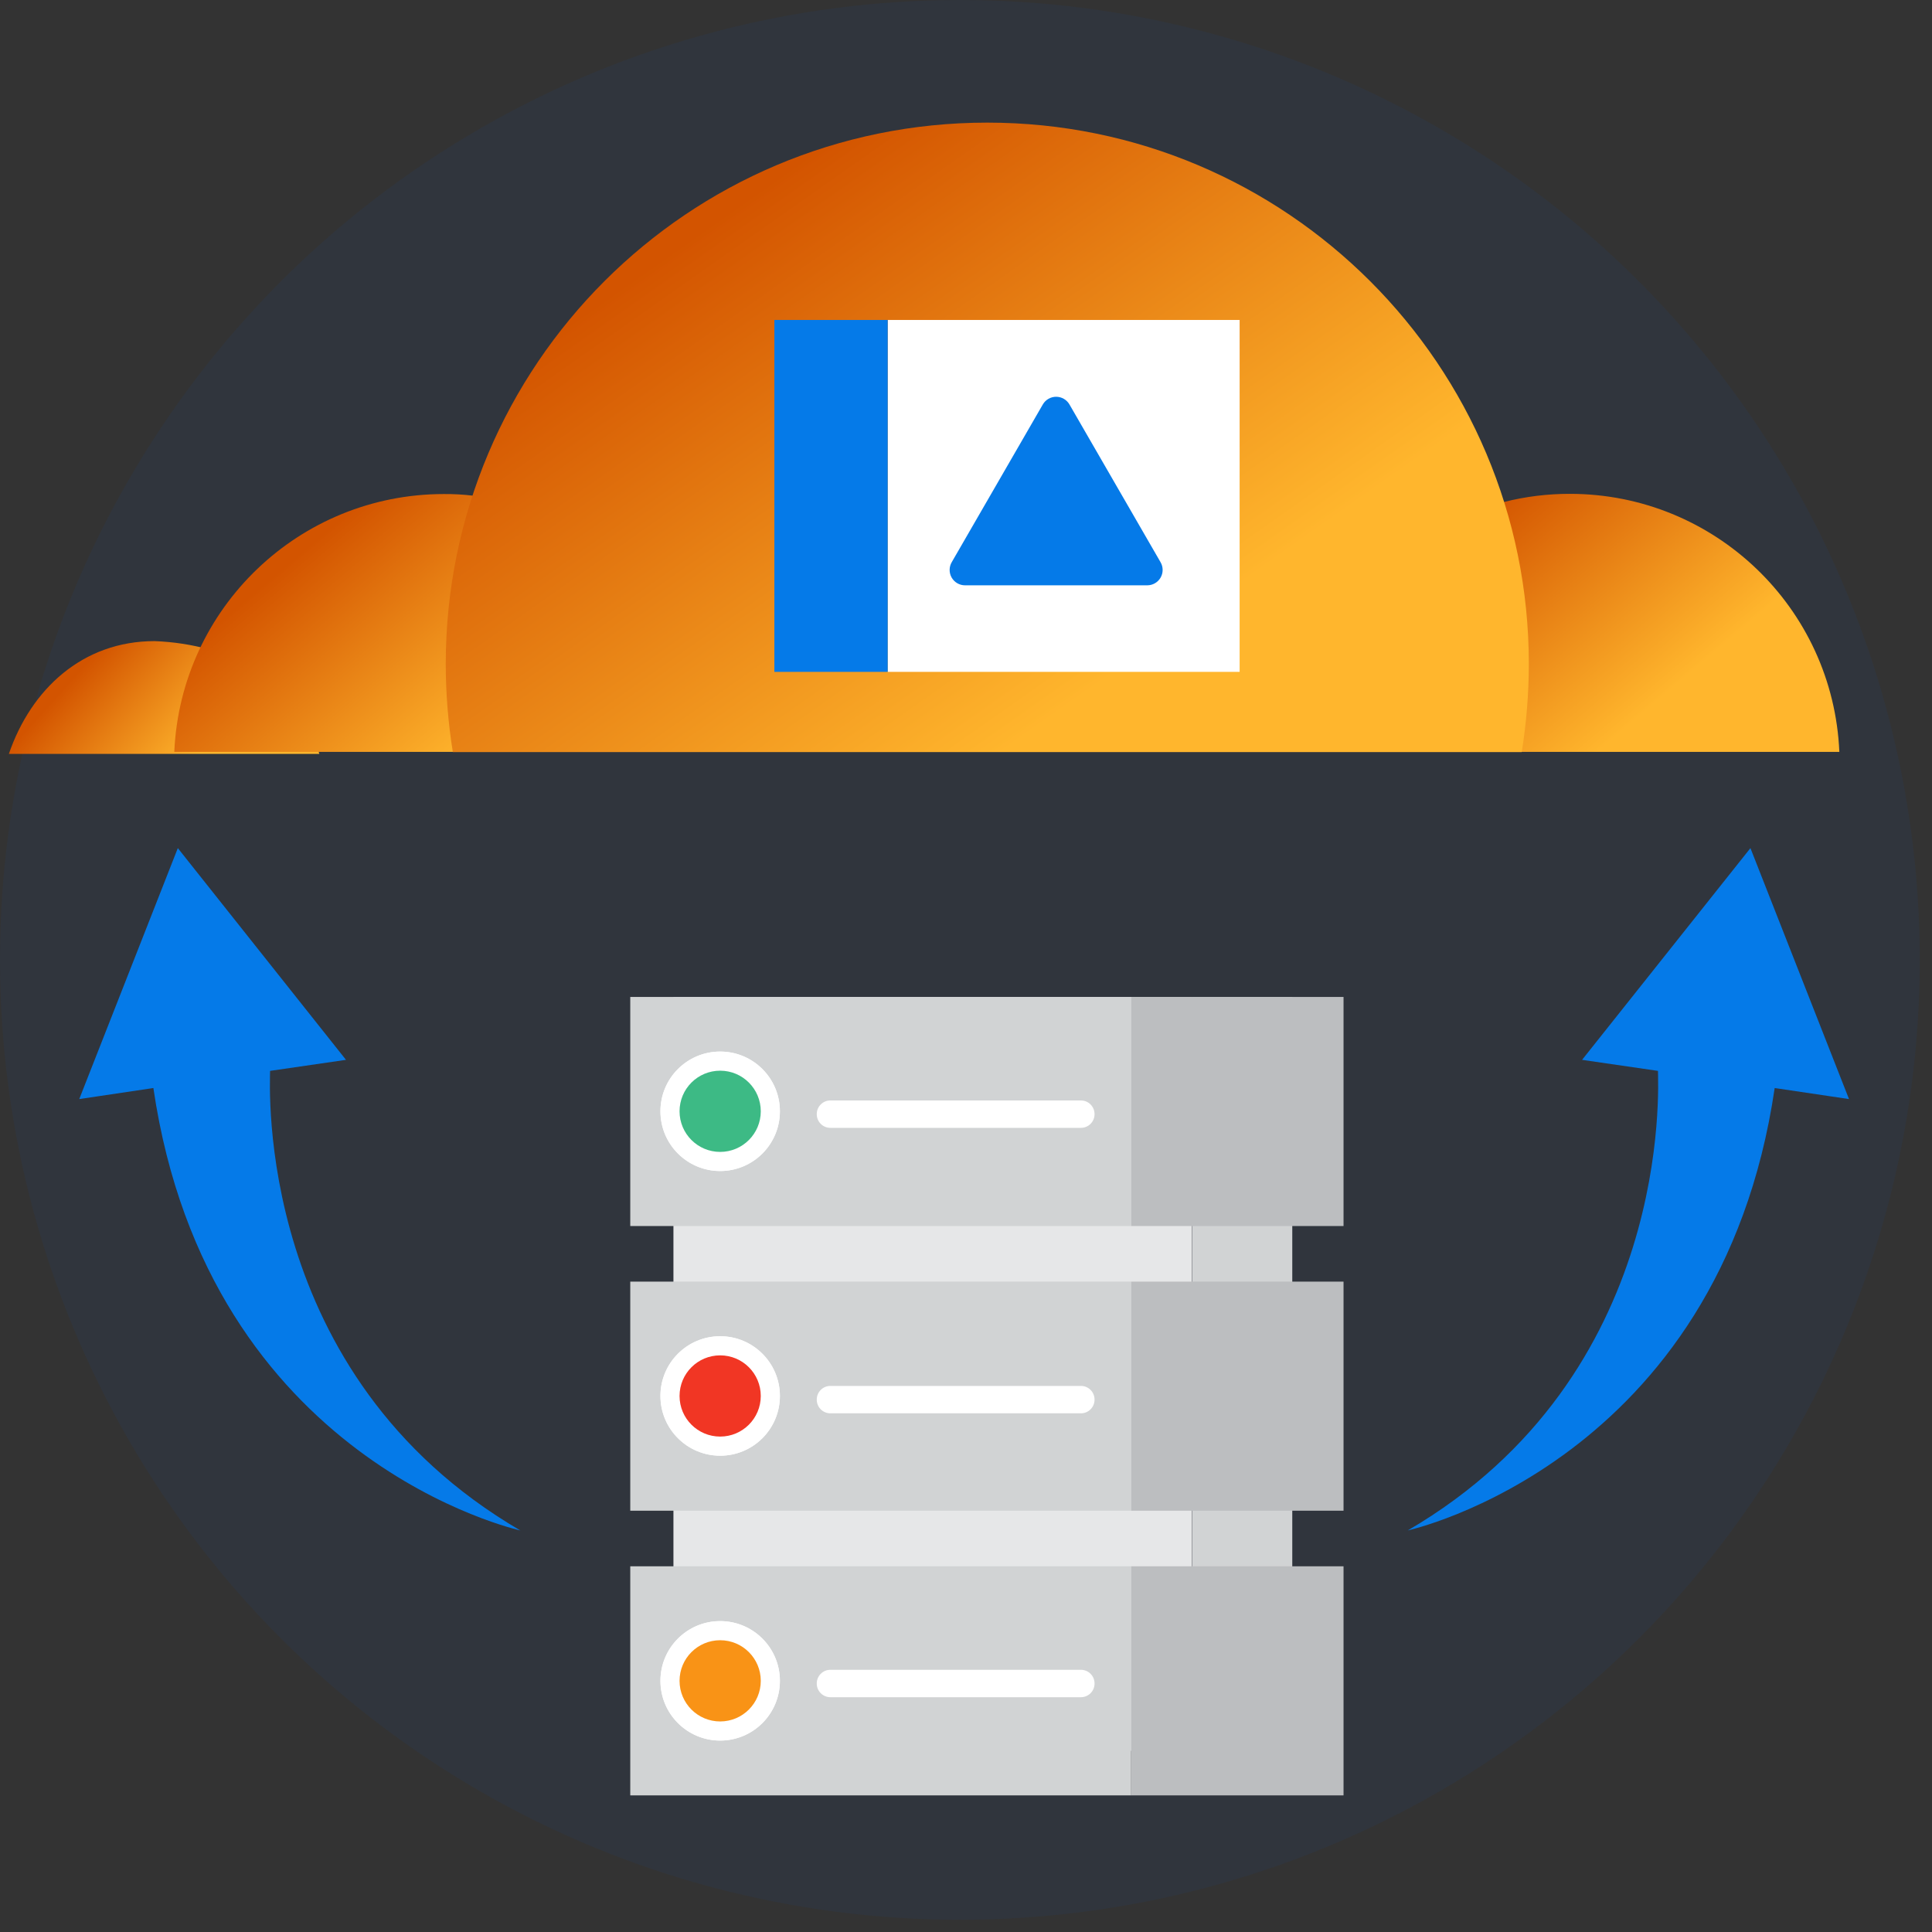
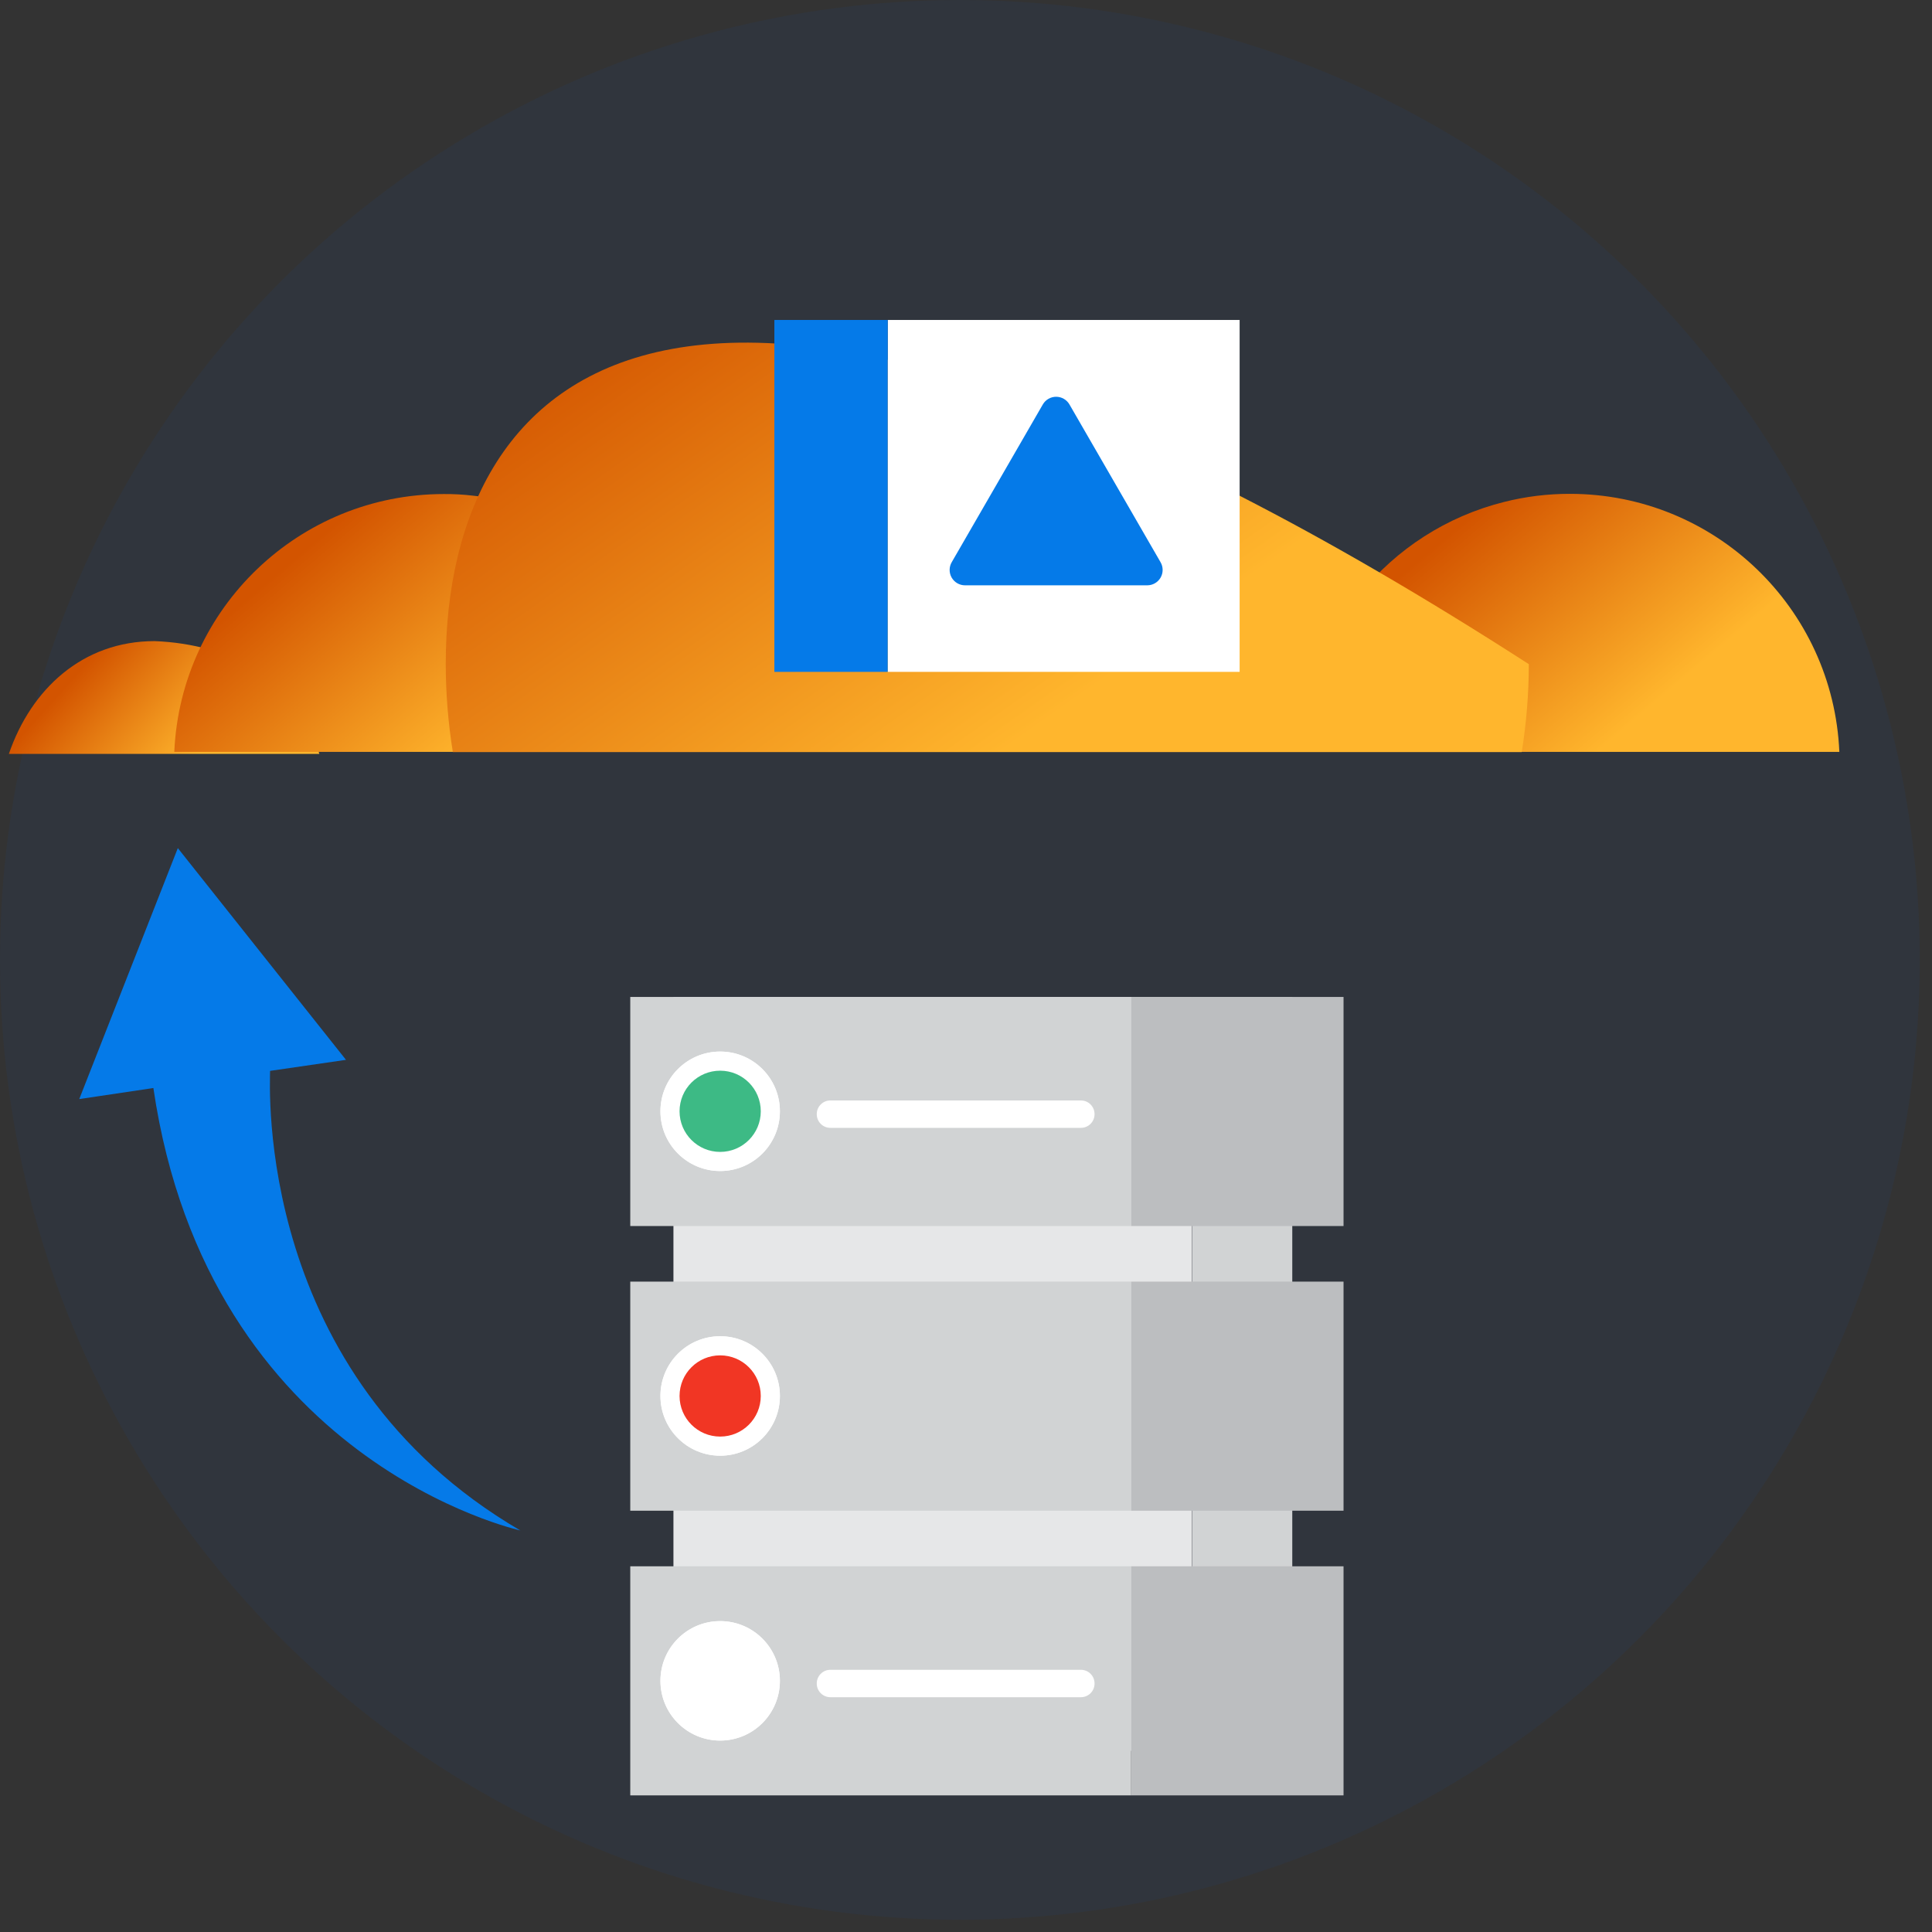
<svg xmlns="http://www.w3.org/2000/svg" width="98px" height="98px" viewBox="0 0 98 98" version="1.1">
  <rect x="0" y="0" width="98" height="98" fill="#333333" stroke="none" />
  <title>Cloud Secives_16 M Icon - Cloud Migration Services</title>
  <defs>
    <linearGradient x1="18.282%" y1="39.667%" x2="75.323%" y2="58.25%" id="linearGradient-1">
      <stop stop-color="#D35400" offset="0%" />
      <stop stop-color="#FFB62D" offset="100%" />
    </linearGradient>
    <linearGradient x1="18.282%" y1="32.04%" x2="75.323%" y2="64.338%" id="linearGradient-2">
      <stop stop-color="#D35400" offset="0%" />
      <stop stop-color="#FFB62D" offset="100%" />
    </linearGradient>
    <linearGradient x1="18.282%" y1="32.067%" x2="75.323%" y2="64.317%" id="linearGradient-3">
      <stop stop-color="#D35400" offset="0%" />
      <stop stop-color="#FFB62D" offset="100%" />
    </linearGradient>
    <linearGradient x1="18.282%" y1="23.537%" x2="75.323%" y2="71.127%" id="linearGradient-4">
      <stop stop-color="#D35400" offset="0%" />
      <stop stop-color="#FFB62D" offset="100%" />
    </linearGradient>
  </defs>
  <g id="Page-1" stroke="none" stroke-width="1" fill="none" fill-rule="evenodd">
    <g id="Artboard-Copy-8" transform="translate(-1, -1)" fill-rule="nonzero">
      <g id="Cloud-Secives_16-M-Icon---Cloud-Migration-Services" transform="translate(1, 1)">
        <circle id="Oval" fill="#0562E8" opacity="0.06" cx="48.69" cy="48.69" r="48.69" />
        <path d="M17.55,53.76 L13.7,54.32 C13.7,55.03 12.89,69.75 26.39,77.63 C26.39,77.63 10.57,74.18 7.78,55.19 L4.02,55.75 L9.02,43.02 L17.55,53.76 Z" id="Path" fill="#057AE8" />
-         <path d="M80.25,53.76 L84.1,54.32 C84.1,55.03 84.92,69.75 71.41,77.63 C71.41,77.63 87.23,74.18 90.02,55.19 L93.79,55.75 L88.79,43.02 L80.25,53.76 Z" id="Path" fill="#057AE8" />
        <path d="M0.45,38.24 L16.2,38.24 C15.321,35.675 13.245,33.701 10.64,32.95 C9.726,32.699 8.787,32.555 7.84,32.52 C4.18,32.52 1.57,34.97 0.45,38.24 Z" id="Path" fill="url(#linearGradient-1)" />
        <path d="M65.96,38.14 L93.3,38.14 C92.984,30.82 86.957,25.049 79.63,25.05 C78.507,25.048 77.389,25.185 76.3,25.46 C70.425,26.93 66.218,32.09 65.96,38.14 L65.96,38.14 Z" id="Path" fill="url(#linearGradient-2)" />
        <path d="M8.84,38.14 L36.18,38.14 C35.887,31.383 30.696,25.856 23.97,25.14 C23.485,25.083 22.998,25.056 22.51,25.06 C15.189,25.063 9.166,30.826 8.84,38.14 L8.84,38.14 Z" id="Path" fill="url(#linearGradient-3)" />
-         <path d="M22.61,33.69 C22.613,35.184 22.733,36.675 22.97,38.15 L77.19,38.15 C77.427,36.675 77.547,35.184 77.55,33.69 C77.55,18.519 65.251,6.22 50.08,6.22 C34.909,6.22 22.61,18.519 22.61,33.69 L22.61,33.69 Z" id="Path" fill="url(#linearGradient-4)" />
+         <path d="M22.61,33.69 C22.613,35.184 22.733,36.675 22.97,38.15 L77.19,38.15 C77.427,36.675 77.547,35.184 77.55,33.69 C34.909,6.22 22.61,18.519 22.61,33.69 L22.61,33.69 Z" id="Path" fill="url(#linearGradient-4)" />
        <rect id="Rectangle" fill="#FFFFFF" x="45.03" y="16.23" width="17.85" height="17.85" />
        <rect id="Rectangle" fill="#057AE8" x="39.28" y="16.23" width="5.75" height="17.85" />
        <path d="M52.9,20.51 L48.28,28.51 C48.136,28.751 48.133,29.051 48.271,29.295 C48.41,29.539 48.669,29.69 48.95,29.69 L58.19,29.69 C58.469,29.692 58.728,29.544 58.869,29.302 C59.009,29.06 59.01,28.762 58.87,28.52 L54.25,20.52 C54.112,20.278 53.856,20.128 53.578,20.126 C53.3,20.124 53.041,20.27 52.9,20.51 Z" id="Path" fill="#057AE8" />
        <rect id="Rectangle" fill="#E6E7E8" x="34.16" y="50.57" width="26.3" height="38.24" />
        <rect id="Rectangle" fill="#D1D3D4" x="60.47" y="50.57" width="5.08" height="38.24" />
        <rect id="Rectangle" fill="#D1D3D4" x="31.97" y="79.45" width="25.41" height="11.62" />
        <rect id="Rectangle" fill="#BCBEC0" x="57.38" y="79.45" width="10.77" height="11.62" />
        <circle id="Oval" fill="#FFFFFF" cx="36.53" cy="85.26" r="3.03" />
        <circle id="Oval" fill="#FFFFFF" cx="36.53" cy="85.26" r="3.03" />
-         <circle id="Oval" fill="#F99316" cx="36.53" cy="85.26" r="2.06" />
        <path d="M54.83,86.09 L42.12,86.09 C41.739,86.09 41.43,85.781 41.43,85.4 L41.43,85.4 C41.427,85.215 41.499,85.037 41.629,84.906 C41.758,84.774 41.935,84.7 42.12,84.7 L54.83,84.7 C55.015,84.7 55.192,84.774 55.321,84.906 C55.451,85.037 55.523,85.215 55.52,85.4 L55.52,85.4 C55.52,85.781 55.211,86.09 54.83,86.09 L54.83,86.09 Z" id="Path" fill="#FFFFFF" />
        <rect id="Rectangle" fill="#D1D3D4" x="31.97" y="65.01" width="25.41" height="11.62" />
        <rect id="Rectangle" fill="#BCBEC0" x="57.38" y="65.01" width="10.77" height="11.62" />
        <circle id="Oval" fill="#FFFFFF" cx="36.53" cy="70.81" r="3.03" />
        <circle id="Oval" fill="#FFFFFF" cx="36.53" cy="70.81" r="3.03" />
        <circle id="Oval" fill="#F13624" cx="36.53" cy="70.81" r="2.06" />
-         <path d="M54.83,71.69 L42.12,71.69 C41.739,71.69 41.43,71.381 41.43,71 L41.43,71 C41.427,70.815 41.499,70.637 41.629,70.506 C41.758,70.374 41.935,70.3 42.12,70.3 L54.83,70.3 C55.015,70.3 55.192,70.374 55.321,70.506 C55.451,70.637 55.523,70.815 55.52,71 L55.52,71 C55.52,71.381 55.211,71.69 54.83,71.69 Z" id="Path" fill="#FFFFFF" />
        <rect id="Rectangle" fill="#D1D3D4" x="31.97" y="50.57" width="25.41" height="11.62" />
        <rect id="Rectangle" fill="#BCBEC0" x="57.38" y="50.57" width="10.77" height="11.62" />
        <circle id="Oval" fill="#FFFFFF" cx="36.53" cy="56.37" r="3.03" />
        <circle id="Oval" fill="#FFFFFF" cx="36.53" cy="56.37" r="3.03" />
        <circle id="Oval" fill="#3DBA85" cx="36.53" cy="56.37" r="2.06" />
        <path d="M54.83,57.21 L42.12,57.21 C41.739,57.21 41.43,56.901 41.43,56.52 L41.43,56.52 C41.427,56.335 41.499,56.157 41.629,56.026 C41.758,55.894 41.935,55.82 42.12,55.82 L54.83,55.82 C55.015,55.82 55.192,55.894 55.321,56.026 C55.451,56.157 55.523,56.335 55.52,56.52 L55.52,56.52 C55.52,56.901 55.211,57.21 54.83,57.21 Z" id="Path" fill="#FFFFFF" />
      </g>
    </g>
  </g>
</svg>